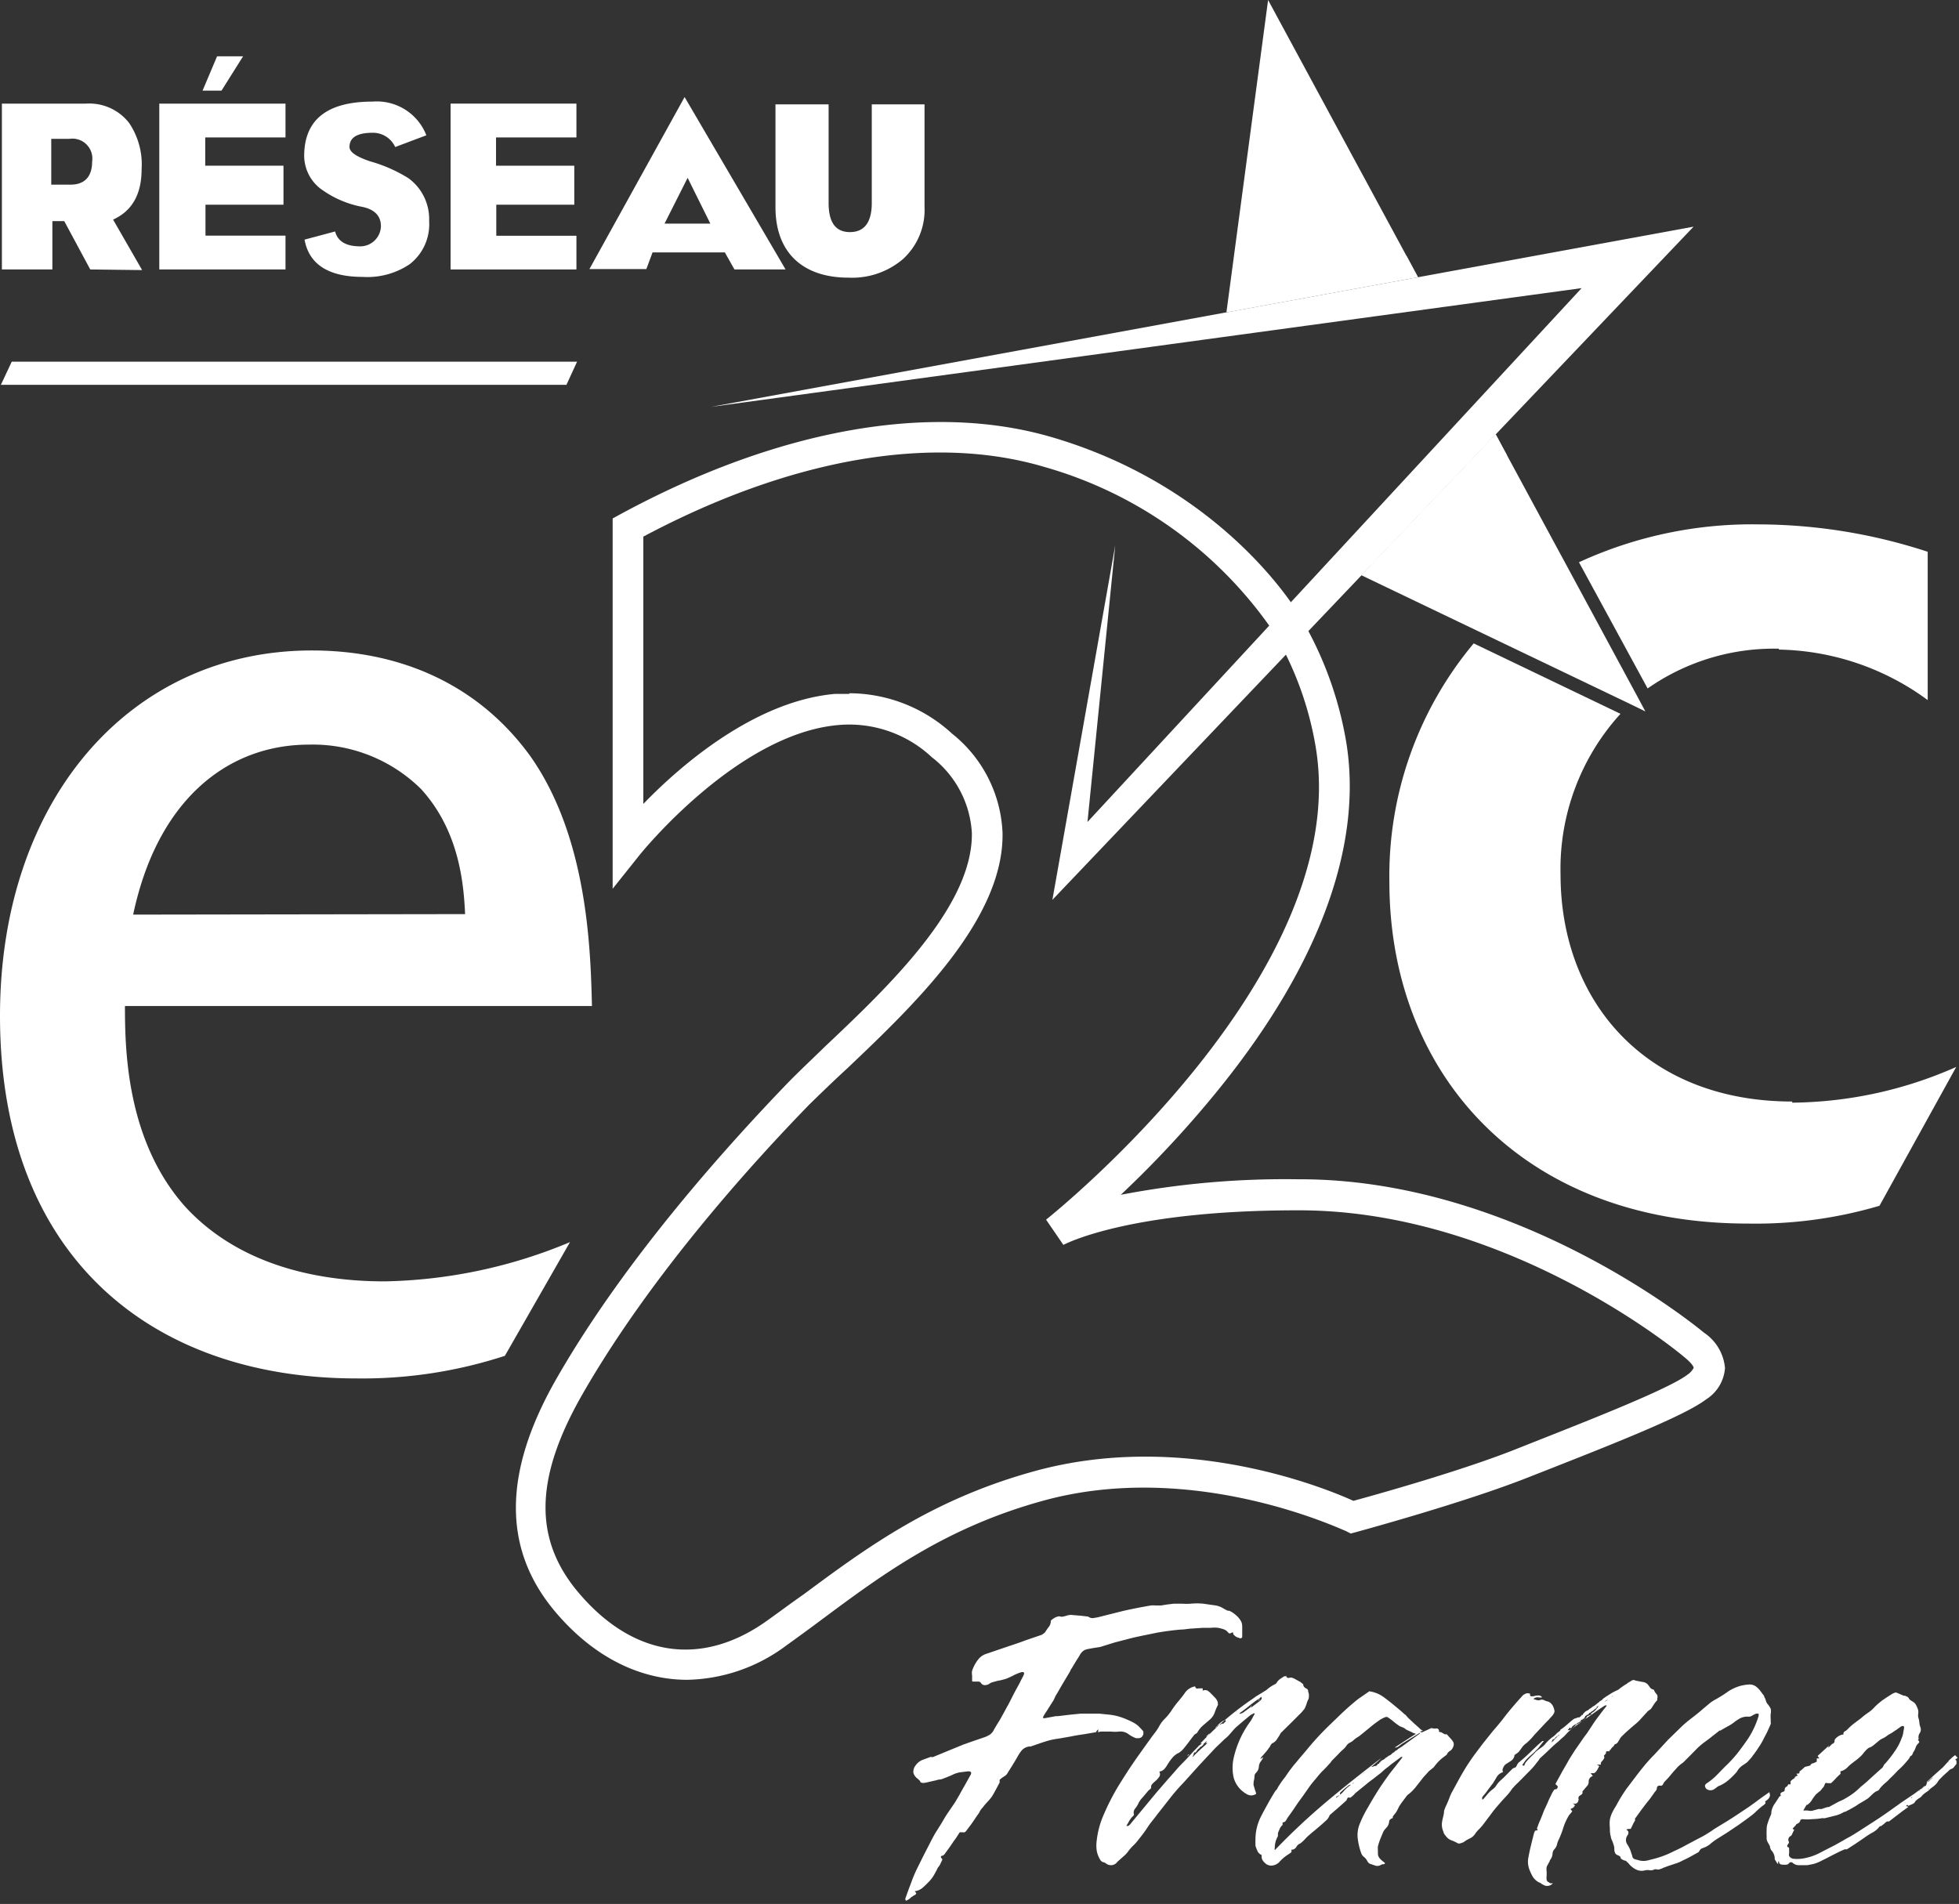
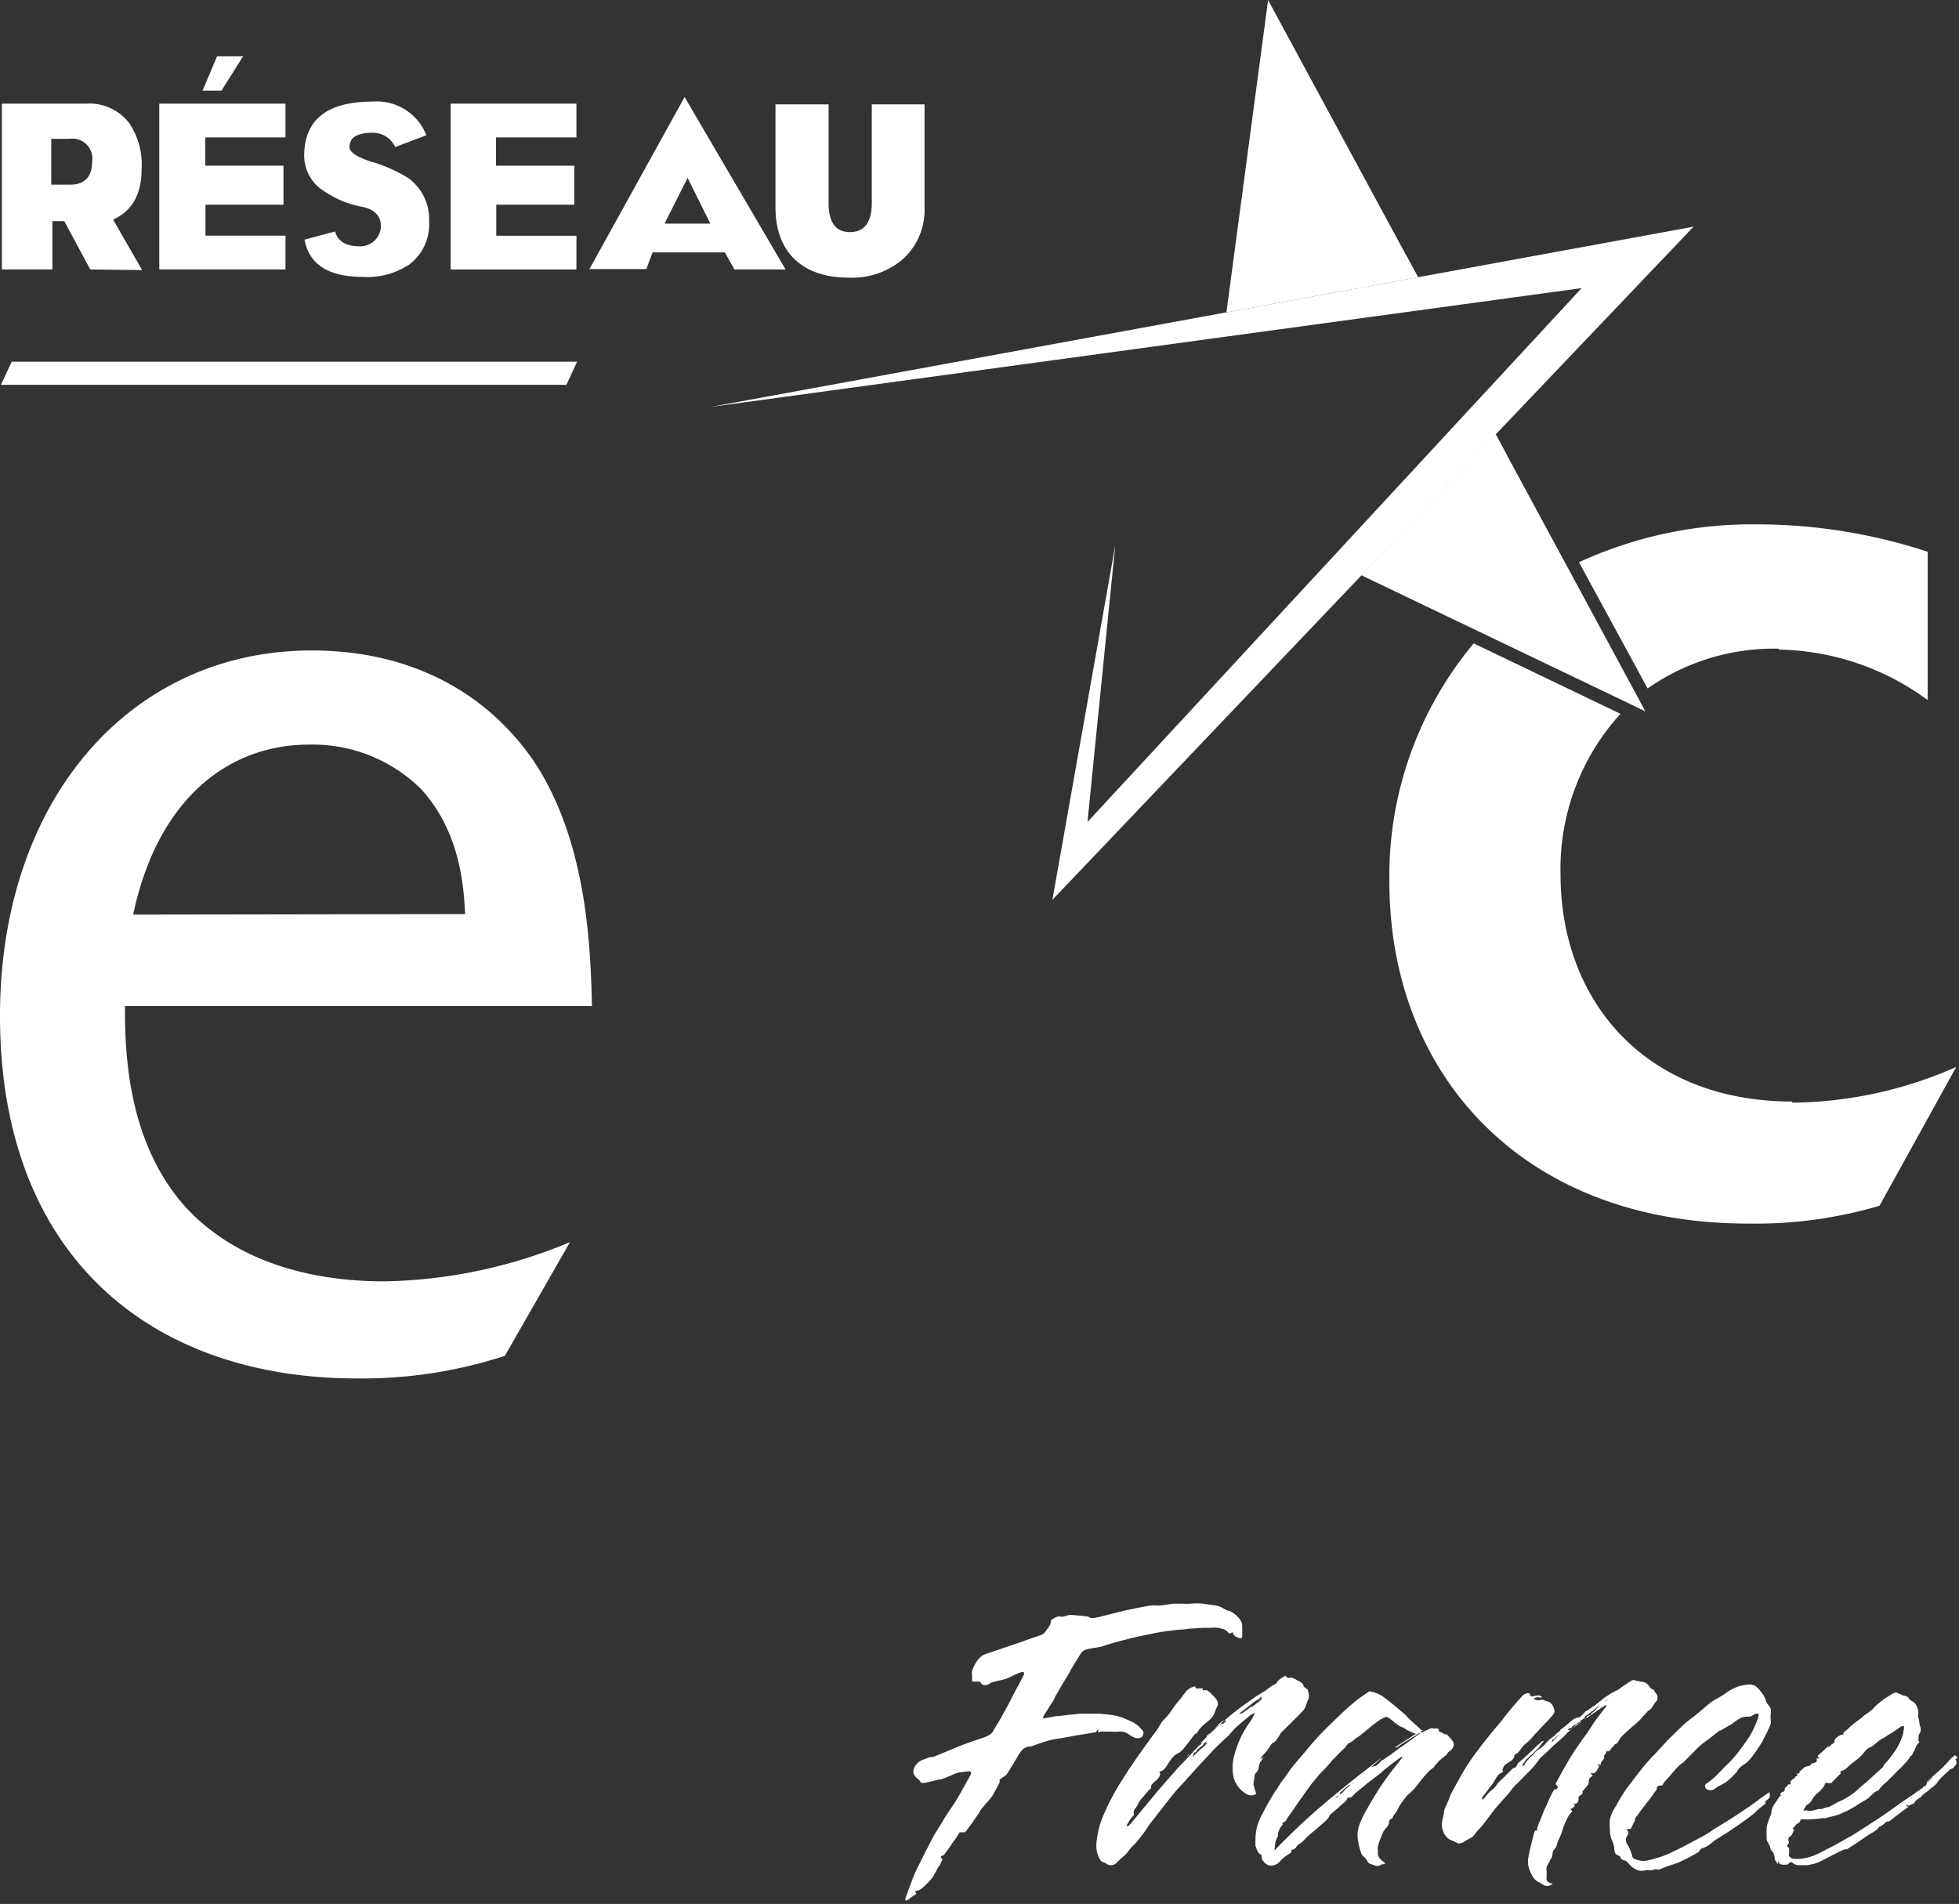
<svg xmlns="http://www.w3.org/2000/svg" viewBox="0 0 155.21 150.86">
  <rect x="0" y="0" width="155.21" height="150.86" fill="#333333" stroke="none" />
  <defs>
    <style>.cls-1{fill:none;}.cls-2{fill:#fff;}.cls-3{clip-path:url(#clip-path);}.cls-4{clip-path:url(#clip-path-2);}</style>
    <clipPath id="clip-path">
      <rect id="SVGID" class="cls-1" x="107.86" y="34.41" width="11.55" height="11.17" />
    </clipPath>
    <clipPath id="clip-path-2">
      <rect id="SVGID-2" data-name="SVGID" class="cls-1" x="97.17" y="20.29" width="15.17" height="4.45" />
    </clipPath>
  </defs>
  <title>e2c</title>
  <g id="Calque_2" data-name="Calque 2">
    <g id="Calque_1-2" data-name="Calque 1">
      <path class="cls-2" d="M140.94,51.47a20.48,20.48,0,0,1,11.79,4V43.72a43.29,43.29,0,0,0-13.35-2.17,32.77,32.77,0,0,0-14.28,3l5.44,10a17.45,17.45,0,0,1,10.4-3.15" />
      <path class="cls-2" d="M142,87.28c-11.58,0-18.36-7.9-18.36-18a18.24,18.24,0,0,1,4.75-12.72l-11.63-5.58a28.71,28.71,0,0,0-6.68,18.9c0,15.21,10.52,27.07,28.39,27.07a34.6,34.6,0,0,0,10.44-1.41l6.08-11a32.69,32.69,0,0,1-13,2.83" />
      <polygon class="cls-2" points="129.75 55.23 124.23 45.01 122.92 42.59 118.5 34.41 107.86 45.58 115.54 49.26 117.44 50.17 129.13 55.77 130.36 56.37 129.75 55.23" />
      <polygon class="cls-2" points="125.31 22.83 56.32 32.24 134.18 17.96 83.38 71.3 88.36 43.21 86.16 65.13 125.31 22.83" />
      <polygon class="cls-2" points="112.34 21.95 107.19 12.43 100.47 0 97.17 24.74 112.34 21.95" />
      <g class="cls-3">
        <polygon class="cls-2" points="118.5 34.41 107.86 45.58 119.4 36.09 118.5 34.41" />
      </g>
      <g class="cls-4">
        <polygon class="cls-2" points="97.17 24.74 111.44 20.28 112.34 21.96 97.17 24.74" />
      </g>
-       <path class="cls-2" d="M54.46,133.1c-3.69,0-7.29-1.74-10.26-5.15-4.39-5-4.43-11.14-.14-18.66C49.63,99.54,58,90.39,62.41,85.81c.87-.89,1.92-1.88,3-2.93C70.35,78.21,77.09,71.81,77,66a8.16,8.16,0,0,0-3.17-6,9.58,9.58,0,0,0-7.42-2.55c-8,.7-15.61,10.15-15.69,10.24l-2.18,2.73V41.08l.64-.35C61.61,34,73.78,31.8,83.44,34.67,97,38.69,102.77,48.42,103,48.83a28.88,28.88,0,0,1,3.63,9.79c1.41,8.14-2,17.65-9.91,27.49a85.27,85.27,0,0,1-7.92,8.56,69.07,69.07,0,0,1,14-1.23H103c16.65,0,30.5,10.91,32,12.15a3.78,3.78,0,0,1,1.67,2.8,3.2,3.2,0,0,1-1.48,2.48c-1.55,1.18-6,3-12.1,5.4l-2.06.81c-5.07,2-13.22,4.21-13.56,4.31l-.45.12-.41-.21c-.12,0-11.94-5.72-24-2.38-7.71,2.13-12.68,5.82-17.48,9.39-.94.7-1.88,1.39-2.83,2.07a13.49,13.49,0,0,1-7.88,2.72M67.29,54.93a12.07,12.07,0,0,1,8.14,3.2,10.6,10.6,0,0,1,4,7.85c.13,6.87-7.06,13.69-12.31,18.68-1.09,1-2.12,2-3,2.86-4.38,4.5-12.55,13.47-18,23-3.82,6.69-3.86,11.58-.14,15.84,4.33,5,9.75,5.71,14.87,2,.94-.67,1.86-1.36,2.78-2,5-3.7,10.15-7.53,18.29-9.78,11.8-3.27,23,1.29,25.31,2.34,1.76-.48,8.57-2.38,12.86-4.09l2.07-.82c4.27-1.69,10.11-4,11.51-5.07a1.48,1.48,0,0,0,.52-.56s0-.25-.77-.87C132,106.31,118.81,95.93,103,95.9h-.22c-13.5,0-18.48,2.72-18.53,2.74l-1.37-2c.25-.2,24.48-19.49,21.34-37.58a26.35,26.35,0,0,0-3.32-9A32.85,32.85,0,0,0,82.75,37c-8.87-2.64-20.13-.68-31.78,5.52V63.7c3-3.11,8.88-8.17,15.2-8.72.38,0,.75,0,1.12,0" />
      <path class="cls-2" d="M40,107.43a36.4,36.4,0,0,1-11.75,1.79C12.19,109.22,0,99.75,0,80.49,0,63.34,10.34,51.54,24.7,51.54c7,0,13.17,2.67,17.3,8.35,4.57,6.46,4.79,15.37,4.9,19.82H9.9c0,3.45.11,10.69,4.79,15.92,4,4.34,9.9,5.9,15.78,5.9a39.78,39.78,0,0,0,14.69-3.11Zm-3.15-35c-.11-2.34-.44-6.57-3.49-9.91A12.2,12.2,0,0,0,24.48,59c-6.42,0-12,4.34-13.93,13.47Z" />
      <path class="cls-2" d="M87,137.26a.85.85,0,0,1,.38-.06l.64,0a2.92,2.92,0,0,0,.66,0,1.07,1.07,0,0,1,.71.19,2.34,2.34,0,0,0,.6.33,1.09,1.09,0,0,0,.26,0,.36.36,0,0,0,.23-.11.82.82,0,0,0,.11-.21c0-.09,0-.15,0-.19s-.2-.24-.31-.36a2,2,0,0,0-.39-.31,5.09,5.09,0,0,0-.62-.3,5.21,5.21,0,0,0-.66-.24,4.4,4.4,0,0,0-.74-.14l-.79-.08c-.23,0-.46,0-.71,0s-.49,0-.74,0l-.9.09-.92.11-.16,0-.43.08-.43.08c-.17,0-.2,0-.09-.2s.24-.37.34-.54l.33-.52a1.51,1.51,0,0,0,.19-.35,2.16,2.16,0,0,1,.2-.36c.17-.3.34-.6.51-.88l.53-.89c0-.07.09-.16.16-.29s.16-.26.24-.4.17-.27.25-.4l.18-.3a1.1,1.1,0,0,1,.15-.16.71.71,0,0,1,.18-.12,1.85,1.85,0,0,1,.29-.08l.39-.07.39-.06a1.23,1.23,0,0,0,.29-.07l1-.31,1-.26c.41-.11.82-.2,1.21-.28l1.17-.24c.65-.11,1.26-.19,1.85-.24.3,0,.59-.07.87-.08l.89-.06.62,0a2.67,2.67,0,0,1,.57,0,3.45,3.45,0,0,1,.46.12.75.75,0,0,1,.35.26l.09.07s.1,0,.19-.07a.13.13,0,0,1,.11,0,.14.14,0,0,1,0,.09s0,.05.08.11a.72.72,0,0,0,.21.16l.26.09a.15.15,0,0,0,.17-.1,1.36,1.36,0,0,1,0-.16v-.33l0-.38a1.13,1.13,0,0,0-.06-.31,1.58,1.58,0,0,0-.39-.51,2.22,2.22,0,0,0-.57-.39l-.06,0a.09.09,0,0,0-.06,0,5.42,5.42,0,0,1-.48-.26,1.77,1.77,0,0,0-.55-.17l-.91-.13a5.08,5.08,0,0,0-1,0,4.87,4.87,0,0,1-.66,0c-.22,0-.45,0-.68,0l-.51.06-.5.08-.07,0-.37,0a2.33,2.33,0,0,0-.37,0c-.71.12-1.42.26-2.14.42l-1,.25-1.07.27-.36.06a.52.52,0,0,1-.3-.06s0,0-.1-.06l-.6-.07-.61-.05a1,1,0,0,0-.52.06l-.25.06a.47.47,0,0,1-.21,0,.35.35,0,0,0-.22,0,1.09,1.09,0,0,0-.25.1l-.21.14a.2.2,0,0,0-.09.15.68.68,0,0,1-.15.42,4.43,4.43,0,0,0-.29.42,1.06,1.06,0,0,1-.29.22l-1.23.42c-.39.15-.8.29-1.23.43l-1,.34-1,.34a1.35,1.35,0,0,0-.56.42,3.07,3.07,0,0,0-.48.89,1,1,0,0,0,0,.38c0,.12,0,.24,0,.35s0,.13.09.13h.43a.25.25,0,0,1,.18.11.36.36,0,0,0,.26.17.64.64,0,0,0,.44-.13.62.62,0,0,1,.22-.1l.22-.06a2.71,2.71,0,0,1,.41-.09l.44-.12c.18-.07.35-.15.51-.23a4,4,0,0,1,.51-.23c.38-.15.5-.07.34.24l-.19.36c-.07.16-.16.32-.25.48s-.18.33-.26.48-.14.27-.19.37c-.13.26-.26.52-.41.78l-.43.79c-.09.16-.18.32-.28.47s-.19.33-.3.5a1,1,0,0,1-.3.39,2,2,0,0,1-.46.23l-.85.29-.85.3-1.19.49-1.19.49a.3.3,0,0,1-.11,0,.2.2,0,0,0-.11,0l-.62.23a1.21,1.21,0,0,0-.54.44.78.78,0,0,0-.17.59.85.85,0,0,0,.3.43,1.43,1.43,0,0,1,.23.22c0,.14.23.18.53.1l.79-.18a.7.7,0,0,1,.25-.05.78.78,0,0,0,.25-.07c.23-.08.46-.18.7-.28a2.08,2.08,0,0,1,.65-.22l.64-.08c.22,0,.29.09.19.28l-.3.54c-.13.24-.23.41-.3.53l-.31.56-.33.56-.45.66c-.15.22-.3.44-.43.67s-.36.6-.54.88-.34.58-.5.89l-.59,1.15-.57,1.15c-.12.27-.24.54-.34.82s-.21.55-.31.83l-.1.28-.11.3a.54.54,0,0,0,.06.16l.23-.12.13-.11a.39.39,0,0,1,.15-.11.56.56,0,0,1,.14-.09.58.58,0,0,0,.15-.11.12.12,0,0,0,0-.09.49.49,0,0,1-.1-.13,1.17,1.17,0,0,0,.66-.31c.18-.16.35-.33.51-.5a2.54,2.54,0,0,0,.37-.51c.1-.18.2-.36.29-.55a1.26,1.26,0,0,0,.19-.28,2.53,2.53,0,0,1,.14-.29.11.11,0,0,0,0-.12.45.45,0,0,0-.09-.1l0-.08s0-.05.06-.06a.36.36,0,0,0,.27-.2c.24-.32.47-.64.67-.95a3.31,3.31,0,0,0,.25-.35l.24-.37.08,0,.09,0h.11a.11.11,0,0,0,.1,0,.39.39,0,0,0,.15-.13l.11-.15c.16-.21.32-.42.46-.63s.29-.43.44-.64a1.25,1.25,0,0,1,.25-.38c.11-.14.23-.29.38-.45a4.55,4.55,0,0,0,.37-.44c.12-.19.22-.37.32-.56l.3-.56s0,0,0-.06,0-.12,0-.16l.18-.15.23-.15a.86.86,0,0,0,.17-.15c.11-.19.27-.43.46-.74s.33-.55.43-.73a2.71,2.71,0,0,1,.33-.46,1,1,0,0,1,.57-.26.16.16,0,0,0,.1,0l.72-.25c.24-.08.48-.16.74-.23s.57-.12.86-.16l.85-.15c.34-.07.69-.13,1-.17l1-.17a.46.46,0,0,1,.18-.22" />
      <path class="cls-2" d="M99.85,139.38a.79.79,0,0,1,.21-.29l.23-.27a1.69,1.69,0,0,0,.22-.29.76.76,0,0,0,.15-.23.47.47,0,0,1,.16-.18.76.76,0,0,0,.3-.24c.07-.09.13-.19.2-.3a1,1,0,0,0,.1-.17.52.52,0,0,1,.13-.17l.8-.79.8-.8a1.83,1.83,0,0,1,.13-.16.51.51,0,0,0,.11-.16,2.52,2.52,0,0,0,.13-.33,1.75,1.75,0,0,1,.12-.32.43.43,0,0,0,.06-.25,1.55,1.55,0,0,0,0-.21,1,1,0,0,1-.06-.25.2.2,0,0,0-.13-.17c-.19-.1-.27-.22-.25-.34l-.16-.13a.44.44,0,0,0-.15-.1l-.27-.15a1.69,1.69,0,0,0-.27-.13.39.39,0,0,0-.28,0c-.11,0-.18,0-.22-.13s0,0-.05,0l-.11,0-.23.15a1.18,1.18,0,0,0-.22.17.62.62,0,0,0-.14.18.46.46,0,0,1-.12.12,2.77,2.77,0,0,0-.69.46l-.09.06-.77.47,0,0h0l-.12.09-.26.18,0,0a24.65,24.65,0,0,0-4,3.44h.11s0,.06,0,0l0,.06s0,0,0,0a.22.22,0,0,0,0,.08h0a.35.35,0,0,0,0-.14,1.12,1.12,0,0,1-.19.15.93.93,0,0,0-.14.14l-.33.34-.31.34c-.19.21-.39.42-.58.61s-.38.4-.55.6-.5.56-.74.84l-.72.83-2.17,2.62-.11.07-.14,0,.18-.31a1.64,1.64,0,0,1,.16-.26,1.12,1.12,0,0,1,.18-.2c.07-.07.1-.12.08-.16a.47.47,0,0,1,.1-.45,1.92,1.92,0,0,0,.26-.42,1.79,1.79,0,0,1,.32-.45l.38-.45a1.13,1.13,0,0,1,.19-.19c.08-.06.12-.11.11-.17a.34.34,0,0,1,.11-.28,2.13,2.13,0,0,1,.22-.21,1.72,1.72,0,0,0,.32-.35.4.4,0,0,0,0-.41.66.66,0,0,0,.39-.19,2,2,0,0,0,.24-.33,4.6,4.6,0,0,1,.37-.53,1.49,1.49,0,0,1,.56-.44,2,2,0,0,0,.24-.19,2.2,2.2,0,0,0,.2-.23c.12-.14.24-.3.36-.46s.24-.32.36-.47a.4.4,0,0,1,.18-.16.29.29,0,0,0,.15-.16,2.18,2.18,0,0,1,.41-.49l.49-.42a1.35,1.35,0,0,0,.43-.58,4.78,4.78,0,0,1,.26-.62.17.17,0,0,0,0-.1.36.36,0,0,1,0-.1.9.9,0,0,0-.23-.39l-.31-.32a1.84,1.84,0,0,0-.27-.23.46.46,0,0,0-.39,0l0-.18h-.16l-.19,0a.22.22,0,0,1-.16,0,.27.27,0,0,1-.09-.16,1.24,1.24,0,0,0-.84.56c-.17.23-.34.45-.52.66s-.35.45-.51.69a4,4,0,0,1-.53.65,2.53,2.53,0,0,0-.48.66c-.08.13-.16.26-.25.38l-.29.38-.64.89-.64.9-.57.84c-.18.29-.37.57-.54.85a18.16,18.16,0,0,0-1.44,2.72,7,7,0,0,0-.55,2.05,2.83,2.83,0,0,0,0,.77,2,2,0,0,0,.27.72.39.39,0,0,0,.22.2.68.68,0,0,1,.26.12.62.62,0,0,0,.89-.14l.46-.41a2.24,2.24,0,0,0,.42-.45,3.59,3.59,0,0,1,.37-.42,3.39,3.39,0,0,0,.4-.45c.26-.32.51-.64.74-1s.49-.64.75-1l.92-1.17c.31-.4.63-.79,1-1.18s.79-.87,1.18-1.3.79-.86,1.19-1.28c.16-.18.33-.36.51-.53s.35-.33.52-.5l.21-.18a1.53,1.53,0,0,0,.18-.18l.27-.31a3.58,3.58,0,0,1,.27-.29l.57-.49.58-.48.14-.08a.58.58,0,0,0,.14-.08l.06.06c-.07.12-.14.24-.2.36a2.17,2.17,0,0,1-.22.34,7.8,7.8,0,0,0-1.24,2.76,3.53,3.53,0,0,0,0,1.62,2.14,2.14,0,0,0,1,1.26.68.68,0,0,0,.77,0c0-.12-.07-.24-.1-.35s-.06-.22-.1-.33a.83.83,0,0,1,0-.15.5.5,0,0,0,0-.13,1.78,1.78,0,0,0,.07-.39.42.42,0,0,1,.12-.32.72.72,0,0,0,.23-.49.77.77,0,0,1,.19-.46,2.09,2.09,0,0,0,.16-.29m-3.45-1.94s0,0,0,0l0,0-.06.06m-.12.12h0Zm.67-1s-.06,0-.07,0l.07,0h0m.48-.46s0,0,0-.05a.12.12,0,0,1,0,.05m1.54-.81s0,0,0,0l-.07,0a.15.15,0,0,1,.07-.07m.1-.05h0l0,0m.52-.37-.12.07.13-.12s0,0,0,.05m0,0,.06,0s0,0,0,.05Zm.42-.3,0,0a.07.07,0,0,1,0-.05h0m0,0h0Zm-2,1.08h0c-.16.1-.2.18-.34.26l.12-.1.22-.16m-1.07.9a.15.15,0,0,1-.07.1l0,0-.13.13h0c-.08.05,0,0-.11,0l0,0a1.77,1.77,0,0,1-.31.15l-.21.2c0-.07.11-.13.17-.2a1.56,1.56,0,0,1,.57-.43m-1.2,1.08a3,3,0,0,1-.25.25l0-.06a1.8,1.8,0,0,0,.2-.19m-1.32,1.8-.11.11s0,0,.11-.11m-.19.19,0,0,0,0Zm-.1-.37-.13.17,0,0,.16-.12m-.37.48,0,.05,0-.05m1.84-1.4a.61.61,0,0,0-.17.14l-.36.32-.34.32c-.11.1-.21.21-.31.32a.18.18,0,0,0,0-.07c.08-.08.06-.26.16-.32s0,.07,0,0,0,0,0,.05.11-.08.17-.17l0,0c.06-.13.2-.16.23-.25s.11,0,.18-.15l.06,0s0-.06.06-.1.07,0,0,0,.16-.17.26-.26v0a.25.25,0,0,1-.12.16m.6-.62s0,0,0,0l.08-.07v0l-.07.06m3-2.24c-.2.16-.41.31-.62.46a.88.88,0,0,1-.28.1.06.06,0,0,1,0-.05h0s0,0,0,0c.24-.18.49-.36.72-.55s.47-.37.73-.55l0,0c.1,0,.17-.14.27-.2h0c.08.13,0,.26-.17.37l-.61.46" />
      <path class="cls-2" d="M114.58,139.07a.25.25,0,0,0,.08-.1.28.28,0,0,1,.08-.12l.08-.08a.6.6,0,0,0,.31-.35.44.44,0,0,0,0-.41,1.76,1.76,0,0,0-.24-.3l-.26-.29a.06.06,0,0,0-.07,0h-.08l-.11-.06-.11-.06a.34.34,0,0,0-.15-.06c-.06,0-.09,0-.1-.06a.2.2,0,0,0-.19-.23.85.85,0,0,1-.3,0,.17.17,0,0,0-.17,0l-.33.15-.33.15s-.08,0-.15,0v-.06l.2-.06a.53.53,0,0,1-.15-.08.24.24,0,0,1-.09-.08l-.48-.43-.47-.44-.13-.15a.39.39,0,0,0-.15-.13c-.14-.13-.28-.26-.43-.38l-.43-.36c-.27-.22-.55-.44-.84-.65a2.55,2.55,0,0,0-1.08-.42l-.65.45a5.91,5.91,0,0,0-.63.49c-.32.26-.61.53-.89.79l-.83.8c-.47.45-.91.9-1.32,1.36-.22.25-.43.49-.63.74l-.63.74c-.12.14-.23.29-.35.42s-.22.29-.34.43l-.2.28-.19.28c-.08.11-.17.21-.25.33a3.15,3.15,0,0,0-.22.33,1.2,1.2,0,0,0-.11.17,1.62,1.62,0,0,1-.1.18l-.08.08a.36.36,0,0,0-.07.1c-.19.31-.37.61-.54.92s-.34.61-.5.93a4,4,0,0,0-.49,2,.88.88,0,0,0,0,.21,1.6,1.6,0,0,0,0,.21,3.61,3.61,0,0,0,.16.42.59.59,0,0,0,.33.31l0,.06a.58.58,0,0,0,.06.33,1,1,0,0,0,.21.25.68.68,0,0,0,.53.2.94.94,0,0,0,.58-.26,3.2,3.2,0,0,1,.66-.58l.24-.16a.17.17,0,0,0,.08-.2,0,0,0,0,1,0-.06.11.11,0,0,1,.09,0,.46.46,0,0,0,.3-.22.61.61,0,0,1,.3-.27,2.35,2.35,0,0,0,.37-.33,3,3,0,0,1,.36-.35c.14-.13.3-.26.45-.38l.46-.39.4-.36a1,1,0,0,0,.3-.44l0,0,.65-.56.62-.55a.21.21,0,0,0,.08-.11,1.47,1.47,0,0,1,.09-.17h.09a.2.2,0,0,0,.13,0l.19-.16a1.49,1.49,0,0,0,.17-.18l.43-.35.42-.34a6.12,6.12,0,0,1,.5-.39l.5-.39a3.05,3.05,0,0,0,.38-.32,4.43,4.43,0,0,1,.39-.31,6.12,6.12,0,0,1,.5-.39l.52-.39h.09a.06.06,0,0,1,0,.05l0,0-.49.63-.49.62c-.31.43-.62.86-.9,1.3s-.56.9-.82,1.37a8.66,8.66,0,0,0-.65,1.29,2.34,2.34,0,0,0-.16,1.33,5,5,0,0,0,.28,1.09.72.72,0,0,0,.19.24,1,1,0,0,1,.22.24,1.51,1.51,0,0,0,.12.2.43.43,0,0,0,.24.14l.35.12a.52.52,0,0,0,.41-.06.43.43,0,0,1,.22-.06c.1,0,.13-.08.09-.11l-.17-.14a1.29,1.29,0,0,1-.24-.23.58.58,0,0,1-.13-.36c0-.08,0-.17,0-.27a1.71,1.71,0,0,1,0-.3,5.8,5.8,0,0,1,.19-.59c.08-.19.16-.39.25-.59a1.13,1.13,0,0,1,.17-.23,1.57,1.57,0,0,0,.17-.21.8.8,0,0,0,.11-.34c0-.13.11-.22.29-.29l0,0a.24.24,0,0,1,.07-.21l.15-.19a1.28,1.28,0,0,0,.15-.25l.13-.26a4.59,4.59,0,0,1,.35-.5l.2-.27a1,1,0,0,1,.23-.23,3.23,3.23,0,0,0,.55-.56l.48-.61a3.82,3.82,0,0,1,.27-.32c.1-.1.19-.21.29-.32l.25-.2a.76.76,0,0,0,.2-.2,3.5,3.5,0,0,1,.63-.65M101,146.6a.55.55,0,0,1,0-.2,1.86,1.86,0,0,1,.06-.45,1.66,1.66,0,0,1,.19-.46.36.36,0,0,0,0-.09.36.36,0,0,1,0-.09c0-.13.09-.26.13-.38a.82.82,0,0,1,.24-.33s0-.06,0-.09v-.11a.33.33,0,0,0,.26-.14l.14-.24c.21-.29.42-.58.61-.87s.4-.57.61-.86l.49-.7a7.93,7.93,0,0,1,.54-.67,6.09,6.09,0,0,1,.53-.61c.2-.19.38-.39.56-.59a.44.44,0,0,0,.09-.11.47.47,0,0,1,.09-.12l.27-.27.28-.29,0,0c.1-.11.2-.2.31-.3a1.27,1.27,0,0,0,.27-.3.75.75,0,0,1,.3-.26,1.24,1.24,0,0,0,.32-.23,1.34,1.34,0,0,1,.22-.16l.21-.14.74-.6c.23-.2.48-.39.73-.57a2.35,2.35,0,0,1,.54-.3.23.23,0,0,1,.22,0,3.82,3.82,0,0,1,.47.35,5,5,0,0,0,.46.34.35.35,0,0,0,.14.06l.14.06a.69.69,0,0,1,.17.1.65.65,0,0,0,.15.1l.2.09.2.09a.34.34,0,0,0,.12.06l.18.06-.86.55-.82.54a.48.48,0,0,0,.31-.1l.27-.2.7-.43.71-.44s0,0,0,.06l-1.12.81-.27.2-.36.23c0,.07-.19.11-.25.19h0s0,.06-.09.07h0s-.09.06-.1.08h0l0,0v0a.7.7,0,0,1-.2.15l0,0c-.16.06-.18.15-.33.2h0c-.11.17-.27.13-.39.3,0,0,0,0,0,0s-.15.12-.12.16,0,0-.07,0,0,.06-.07.09v0l-.11.09,0,0c-.07,0,0,0-.1,0l0,0a.9.9,0,0,1-.28.08c-.36.24-.66.61-1,.8h0s-.05.12-.09.1l0,0s0,0,0,0,0,0-.05.06h0l0,0a.6.6,0,0,1,.08-.08.5.5,0,0,1,.11-.1l.25-.2c.14-.13.3-.26.45-.38s.31-.24.47-.38l.29-.25a3.84,3.84,0,0,0,.3-.28q-2.22,1.68-4.33,3.45T101,146.6m4.87-4.11a.06.06,0,0,1,0-.06.1.1,0,0,1,0-.06l.15-.08.15-.08a.24.24,0,0,0,0-.08l0-.08.32-.29.32-.26a.35.35,0,0,1,.15-.08l.07,0h0a2.88,2.88,0,0,0-.63.58,5.45,5.45,0,0,1-.63.52h0m1.44-1.25s0,0,0,0,0,0,.06,0l0,0-.11.09" />
      <path class="cls-2" d="M127.62,138.65v-.06l.12-.14.11-.1.08-.14a.37.37,0,0,0,.26-.18l.14-.23.07-.12v0l.11-.12.28-.27.45-.4.46-.39a3.22,3.22,0,0,0,.27-.27l.29-.32c.1-.11.2-.21.29-.32l.25-.18,0,0,.23-.35a2,2,0,0,1,.27-.34.38.38,0,0,0,0-.14.35.35,0,0,0-.07-.37.94.94,0,0,1-.2-.33s0,0,0,0a.45.45,0,0,1-.28-.15l-.17-.23a.64.64,0,0,0-.44-.23l-.54-.1a.31.31,0,0,0-.34,0l-.31.19-.05.05a5.17,5.17,0,0,0-.69.48,4.81,4.81,0,0,0-.77.42,4.87,4.87,0,0,0-.47.32c0,.08-.2.13-.27.22h0a.16.16,0,0,1-.09.07h0a.73.73,0,0,1-.11.09h0l0,0h0a1.06,1.06,0,0,1-.21.16l0,0c-.17.08-.19.16-.34.22h0c-.13.17-.3.14-.43.32,0,0,0,0,0,0s-.15.13-.12.17-.06,0-.08,0,0,.06-.07.1v0l-.12.1,0,0c-.07,0,0,0-.11,0l0,0a1.66,1.66,0,0,1-.29.1c-.39.27-.72.65-1.1.87h0s0,.12-.09.11l0,0s0,0,0,0,0,0,0,.06h-.05c-.16.11-.24.24-.4.36a3.11,3.11,0,0,0-.68.63c-.23.27-.64.44-.86.74,0,0,0,0,0,0l-.24.23s-.86.84-.37.67l-.1,0-.14.06a.1.1,0,0,1-.08-.08l.18-.25a1,1,0,0,1,.19-.22,3.92,3.92,0,0,1,.37-.34,3.37,3.37,0,0,0,.33-.32,1.73,1.73,0,0,0,.31-.35c.1-.12.2-.26.32-.4-.09,0-.13,0-.12,0h0c-.32.27-.62.56-.93.86a12.28,12.28,0,0,1-.94.84.68.68,0,0,0-.13.18,1.28,1.28,0,0,1-.11.2l-.13.05a.38.38,0,0,0-.15.09l-.46.46c-.15.16-.31.31-.47.45a2.11,2.11,0,0,0-.31.36,1.16,1.16,0,0,1-.34.36,2.22,2.22,0,0,0-.38.37l-.35.41h-.07a.11.11,0,0,0,0-.08.19.19,0,0,1,0-.08l.06-.09.09-.11c.11-.13.21-.26.31-.4s.21-.27.31-.42l.07-.08c.11-.17.21-.34.31-.51a.89.89,0,0,1,.51-.4.31.31,0,0,1,0-.32.58.58,0,0,1,.21-.3l.42-.27a.66.66,0,0,0,.27-.4.07.07,0,0,1,0-.06.47.47,0,0,0,.09-.06l.11-.08.11-.08c.1-.12.19-.24.28-.37a1.37,1.37,0,0,1,.34-.34,4.29,4.29,0,0,0,.48-.47c.14-.17.29-.33.44-.49s.3-.32.44-.47.28-.3.43-.44a3.27,3.27,0,0,1,.24-.27,1.12,1.12,0,0,0,.19-.29.38.38,0,0,0,0-.24,1.57,1.57,0,0,0-.1-.28.88.88,0,0,0-.19-.24.5.5,0,0,0-.21-.12,1,1,0,0,1-.31-.11.39.39,0,0,0-.33,0,.45.45,0,0,1-.23,0l-.28-.09a.46.46,0,0,1,.38-.13.81.81,0,0,0,.31,0,.35.35,0,0,0-.31-.15,1.53,1.53,0,0,0-.4.07c-.2,0-.27,0-.24-.2a.42.42,0,0,0-.38,0,.7.7,0,0,0-.3.24c-.26.28-.5.56-.74.84s-.48.58-.7.87-.56.69-.83,1l-.8,1-.61.81c-.2.27-.39.55-.57.82s-.43.7-.64,1.07l-.59,1.08a3.53,3.53,0,0,0-.25.56c-.07.18-.14.34-.21.5a3.07,3.07,0,0,0-.2.5c0,.28-.11.55-.15.83a1.32,1.32,0,0,0,.1.8.47.47,0,0,0,.09.22l.16.2a.91.91,0,0,0,.39.27,2.52,2.52,0,0,1,.47.22.32.32,0,0,0,.28,0,1,1,0,0,0,.23-.09,2.78,2.78,0,0,1,.47-.28,1,1,0,0,0,.42-.36,2.2,2.2,0,0,1,.28-.34c.1-.1.21-.22.31-.34l.59-.78c.19-.26.39-.52.61-.77s.29-.34.43-.49.29-.31.43-.47l.2-.26a1.16,1.16,0,0,1,.2-.25,3.11,3.11,0,0,1,.31-.32l.32-.32.51-.52c.17-.17.34-.34.49-.52l.28-.36a.64.64,0,0,0,.1-.13.77.77,0,0,1,.09-.13l.47-.43.46-.44.17-.16.4-.34c.12-.12.26-.24.4-.36l.29-.31.31-.28.81-.59.84-.59c.31-.22.63-.45,1-.68a.1.1,0,0,1,.07,0,.13.13,0,0,0,.08,0l-.35.44-.33.44c-.16.21-.32.43-.46.65l-.44.67c-.17.22-.33.44-.47.65l-.46.66-.32.5c-.1.16-.2.32-.29.49s-.33.56-.48.84-.31.56-.46.84a.06.06,0,0,0,0,.08l.07.06c.12.08.12.18,0,.3s0,0-.07,0l-.09.06V142a.25.25,0,0,1,0-.08.42.42,0,0,1,.07-.13h-.08a.53.53,0,0,0-.1.14l-.08.13c-.11.23-.23.46-.33.7s-.21.47-.32.7l-.06.16-.07.18c-.07.17-.13.34-.21.51s-.14.35-.2.52,0,.05,0,.06l0,.06a.06.06,0,0,0,.06,0s0,0,0,0l-.06.08s0,0,0,0-.17,0-.19.07l-.06.15c-.09.34-.17.68-.25,1s-.15.67-.21,1a1.76,1.76,0,0,0,.08.85,4.11,4.11,0,0,0,.28.6,1.28,1.28,0,0,0,.51.46.45.45,0,0,1,.19.11l.2.11a.58.58,0,0,0,.69-.16h-.1a.17.17,0,0,1-.1,0l-.18-.11a.27.27,0,0,1-.11-.15,1.22,1.22,0,0,1,0-.33v-.35a1,1,0,0,1,0-.34.49.49,0,0,1,.08-.17q.07-.15.15-.27c0-.09.09-.18.14-.27a1,1,0,0,0,.1-.38.52.52,0,0,1,.16-.34.94.94,0,0,0,.19-.35,1.23,1.23,0,0,1,.11-.34,6.88,6.88,0,0,0,.39-1,4.57,4.57,0,0,1,.46-1l.13-.15.12-.15-.07-.09a.36.36,0,0,0-.08-.09,1,1,0,0,0,.23-.12.32.32,0,0,0,.08-.09.16.16,0,0,1,.07-.09l-.2-.15,0,0,0,0c.24.08.39,0,.45-.2s0-.16,0-.18,0-.17.13-.24.22-.14.2-.26a.15.15,0,0,1,0-.07l.06-.07.28-.33a.49.49,0,0,0,.15-.32.53.53,0,0,1,.07-.31.5.5,0,0,1,.26-.19s0,0,0,0l-.1-.12-.08-.1.21,0a.33.33,0,0,0,.15-.05,1.1,1.1,0,0,0,.19-.25l.14-.27-.2-.11s0,0,0,0l.14,0h.2a.17.17,0,0,1,0-.17,1,1,0,0,1,.12-.15.91.91,0,0,0,.11-.16.17.17,0,0,0,0-.19s0,0,0-.05a.23.23,0,0,0,.07-.07l.09-.1c0-.11,0-.16.08-.17h.2a.18.18,0,0,0,0-.1m.37-4.27,0,0,0,0m-4.18,3h0l0,0s0,0,0,0M123,138l-.09.07c.06-.07.06-.22.15-.26s0,.06,0,0,0,0,0,0,.11,0,.17-.12h0c.06-.1.19-.11.23-.19s.1,0,.17-.12h0a1.64,1.64,0,0,1-.24.21L123,138m3.09-2.17a2.2,2.2,0,0,1-.3.14.2.2,0,0,0-.09.11.31.31,0,0,1-.09.11l-.27.2-.31.18a.87.87,0,0,0-.23.16,1,1,0,0,1-.21.2,1.14,1.14,0,0,1-.23.15.46.46,0,0,1-.21,0l.08,0c0-.06.09-.09.09-.13s.14-.11.09,0,0,0,0,0v0c.11,0,.13-.14.21-.19s0,0,0,0l.07-.06v0l.12-.07h0c.06,0,.1,0,.14-.09s-.07,0,0,0a1.87,1.87,0,0,0,.3-.17s0,0,0-.06v0c.08-.1.07,0,.15-.08v0c.06-.1.08,0,.14-.11,0,0,0,0,0-.06v0a.12.12,0,0,1,.05,0s0,0,0,0v0l0-.09c.07,0,.14-.11.18-.1s.13-.08.14-.13.06,0,.06,0,.1-.13.15-.13h0c.15-.08.22-.2.36-.26,0,0,.06-.05,0-.07a.44.44,0,0,1,.18-.11,3.4,3.4,0,0,1-.23.3,1.13,1.13,0,0,1-.38.29m.72-.71,0,0s0,0,0,0l.08,0h0l0,0m.2-.11.11-.07s0-.09.09-.13,0,0,0,0,0,0,0,0a0,0,0,0,1,0,0h0s0,0,0,0h0c.06,0,.13-.09.16-.07s.22-.19.33-.28,0,0,0,.07l.08-.06h0l-.06,0a1.08,1.08,0,0,0-.24.18,3.46,3.46,0,0,1-.53.35" />
      <path class="cls-2" d="M140.19,142l-.13.09-.1.07-.47.33-.44.33-.52.37-.54.36c-.35.24-.71.47-1.07.7l-1.1.67c-.19.14-.39.27-.59.39a6.37,6.37,0,0,1-.63.35l-1,.53c-.32.18-.64.34-1,.5a7.13,7.13,0,0,1-1.36.54c-.23.07-.46.12-.69.18a1.38,1.38,0,0,1-.67,0l-.34-.09a.3.3,0,0,1-.22-.27l-.15-.45a2.49,2.49,0,0,0-.22-.43.62.62,0,0,1,0-.75.41.41,0,0,0,.07-.24c0-.06-.06-.14-.18-.22l.2-.05a.41.41,0,0,0,.16,0l.16-.32a1.74,1.74,0,0,1,.18-.33.45.45,0,0,0,0-.13.17.17,0,0,1,.06-.11l.41-.57.44-.58.29-.36.27-.38a1.3,1.3,0,0,1,.15-.2.4.4,0,0,0,.11-.2c0-.2.11-.27.3-.24s.2-.21.32-.32l.31-.33.35-.42.36-.4a2.61,2.61,0,0,1,.31-.27,1.48,1.48,0,0,0,.3-.26l.45-.45.44-.45c.16-.16.32-.3.49-.44l.5-.37.42-.33.42-.33.08,0,.07-.05.51-.29a3.4,3.4,0,0,0,.45-.28,3.16,3.16,0,0,1,.54-.36,1.21,1.21,0,0,1,.61-.12.49.49,0,0,0,.32-.08,1.91,1.91,0,0,1,.32-.16l.1,0,.09,0a.72.72,0,0,1,0,.2,7,7,0,0,1-.81,1.75c-.27.4-.55.78-.84,1.16a10.05,10.05,0,0,1-1,1.08l-.7.72a5,5,0,0,1-.8.64c-.08.08-.11.15-.09.22a.36.36,0,0,0,.28.28.53.53,0,0,0,.48-.09l.17-.12a.48.48,0,0,1,.2-.12A2.83,2.83,0,0,0,137,141a5.55,5.55,0,0,0,.49-.48,1.1,1.1,0,0,0,.19-.25,1.16,1.16,0,0,1,.21-.25,1.56,1.56,0,0,1,.27-.2l.27-.19.11-.12.18-.2a1.3,1.3,0,0,0,.15-.2,7.07,7.07,0,0,0,.48-.68,5,5,0,0,0,.42-.73c.1-.19.2-.37.28-.55s.17-.36.24-.54a.49.49,0,0,0,0-.19,1.21,1.21,0,0,0,0-.19,3,3,0,0,1,0-.43.94.94,0,0,0,0-.41,1.85,1.85,0,0,0-.21-.33.75.75,0,0,1-.18-.34,1.11,1.11,0,0,0-.12-.27c0-.09-.1-.18-.16-.27l-.18-.24a1.45,1.45,0,0,0-.21-.22.86.86,0,0,0-.62-.25,3.59,3.59,0,0,0-.72.11,3.51,3.51,0,0,0-1.05.5c-.32.23-.65.43-1,.62a2.93,2.93,0,0,0-.48.34l-.44.37c-.26.23-.53.45-.82.67s-.56.44-.82.68l-1.12,1.09L131.1,139a12.32,12.32,0,0,0-.94,1.05c-.22.27-.43.54-.64.82l-.63.83a11.73,11.73,0,0,0-.84,1.37,5,5,0,0,0-.31.54,2.47,2.47,0,0,0-.19.56,3,3,0,0,0,0,.67c0,.23,0,.45.07.66a.85.85,0,0,0,.09.31,1.72,1.72,0,0,1,.11.29,1.23,1.23,0,0,1,.08.33c0,.12,0,.24.05.36a.32.32,0,0,0,.21.2l.16.08a.22.22,0,0,1,.09.18s.07.07.18.12a.85.85,0,0,0,.17.06.15.15,0,0,1,.12.08,1,1,0,0,1,.21.21,1.34,1.34,0,0,0,.21.2,1.47,1.47,0,0,0,.47.27,1,1,0,0,0,.59,0,1,1,0,0,1,.35,0,.58.58,0,0,0,.37-.07.5.5,0,0,1,.19,0,.3.3,0,0,0,.19,0,1.51,1.51,0,0,0,.34-.13l.35-.13.6-.2a2.67,2.67,0,0,0,.58-.25q.36-.16.66-.33l.59-.33a.79.79,0,0,0,.1-.16l.09-.1.35-.14a1.7,1.7,0,0,0,.37-.23,4.65,4.65,0,0,1,.66-.48l.73-.46.92-.62c.29-.21.59-.42.89-.65a4,4,0,0,0,.48-.41,6,6,0,0,1,.46-.4,1,1,0,0,0,.21-.17.14.14,0,0,0,0-.19c.33-.2.45-.41.37-.62" />
      <path class="cls-2" d="M155.11,139.28a.38.38,0,0,1-.09-.09l-.12-.12-.21.16-.18.17a1,1,0,0,0-.17.19l-.41.45-.6.53-.6.55a.18.18,0,0,0-.07.08l-.07.08,0,0,.54-.45c0,.07-.15.14-.18.19h0l-.11.1,0,0c0,.06-.11,0-.17.15s-.06.23-.16.27,0-.06,0,0,0,0,0,0-.11,0-.17.12v0c-.07.12-.19.12-.23.2s-.1,0-.17.12h0l.58-.45s0-.05,0-.05l0,0-.17.15a.85.85,0,0,1-.19.14c-.25.19-.5.37-.76.54l-.77.52-.91.65c-.3.21-.61.43-.93.64l-1.1.71c-.37.24-.74.48-1.12.7-.15.08-.34.18-.55.31l-.68.38-.69.35-.56.29a4.28,4.28,0,0,1-1,.35,2.94,2.94,0,0,1-1,.07.46.46,0,0,1-.34-.22.38.38,0,0,1,0-.21,1.48,1.48,0,0,0,0-.21l0-.12c0-.09,0-.14-.09-.16s-.07-.14,0-.23.1-.15.06-.22a.32.32,0,0,1,.13-.42.32.32,0,0,0,.11-.1l.09-.2a1.36,1.36,0,0,1,.11-.2.29.29,0,0,0-.11-.06c-.05,0,0-.07.06-.13l.07-.07a.15.15,0,0,1,.07-.07l.05-.08a.11.11,0,0,1,.07-.06c.18-.08.27-.19.27-.32l.15-.06,0,0a3.51,3.51,0,0,0,.78,0,5.26,5.26,0,0,0,.82-.08h0a.79.79,0,0,0,.22,0l.76-.19a2.43,2.43,0,0,0,.75-.31l.07,0,.35-.18.32-.18.25-.15a2,2,0,0,1,.24-.16l.34-.2.32-.2.35-.33a1.17,1.17,0,0,1,.4-.27.22.22,0,0,0,.14-.12,1.38,1.38,0,0,1,.21-.25,2.56,2.56,0,0,1,.3-.28,2.54,2.54,0,0,0,.29-.28l.35-.34.34-.36a4.76,4.76,0,0,0,.55-.55c.11-.12.22-.25.32-.38a.41.41,0,0,0,.05-.09.12.12,0,0,1,.06-.09.32.32,0,0,0,.16-.17,1.07,1.07,0,0,1,.09-.19,1.27,1.27,0,0,0,.12-.23l.09-.23a1.74,1.74,0,0,1,.18-.22c.08-.08.06-.15-.06-.23l.06-.07,0-.05a.59.59,0,0,1,.09-.44.5.5,0,0,0,.06-.44,1.38,1.38,0,0,1-.09-.39,1.67,1.67,0,0,0-.09-.42.88.88,0,0,1,0-.28,1.13,1.13,0,0,0,0-.26s0,0,0,0a2,2,0,0,0-.15-.39.7.7,0,0,0-.3-.32l-.16-.1a.57.57,0,0,1-.13-.14.3.3,0,0,0-.13-.14l-.19-.08h-.09l-.56-.24a.3.3,0,0,0-.15,0l-.15.07a.35.35,0,0,0-.12.07c-.25.15-.47.3-.69.45a5.8,5.8,0,0,0-.61.52,2.66,2.66,0,0,1-.53.47,5.26,5.26,0,0,0-.58.45l-.55.41a5.12,5.12,0,0,0-.49.44.84.84,0,0,1-.23.18.22.22,0,0,0-.11.26h-.09a1,1,0,0,0-.41.2c-.14.11-.21.2-.21.28a.24.24,0,0,1-.19.26l-.15.15-.12.12h-.06a1.74,1.74,0,0,0,.1-.16l-.92.84.07.11.07.09-.1,0-.11,0c0,.13,0,.21,0,.25a1.86,1.86,0,0,1-.33.15h-.07a1.15,1.15,0,0,1-.14.17L143,140l-.21.19-.23.19c.05.11,0,.16-.24.16a1.1,1.1,0,0,1,.11.14l-.23.12s0,.07,0,.08l-.09.06a.59.59,0,0,0-.17.13c-.07.06-.09.09-.08.11s0,.17,0,.2l-.18,0-.08.16a.28.28,0,0,0-.2.3s0,.08-.09.12c-.24.07-.31.18-.2.34-.09,0-.14.06-.16.1s-.24.37-.37.56a1.52,1.52,0,0,0-.24.63.06.06,0,0,1,0,.06c0,.13-.09.26-.13.38a3.35,3.35,0,0,0-.14.38,1.51,1.51,0,0,0-.1.54,5.09,5.09,0,0,0,0,.55c0,.08,0,.15,0,.22a.89.89,0,0,0,.06.2l.11.2a1.24,1.24,0,0,1,.1.2c0,.06,0,.13.05.18a.24.24,0,0,0,.09.15,1,1,0,0,1,.23.56l0,.12v0a.05.05,0,0,1,0,0s0,0,0,0a1,1,0,0,1,.12.19,1.12,1.12,0,0,0,.15.19.86.86,0,0,1,0-.13.23.23,0,0,0,0-.09h.07a.23.23,0,0,0,.09.21.52.52,0,0,0,.23.05h.25a.28.28,0,0,0,.23-.13.2.2,0,0,1,.3,0,.75.75,0,0,0,.51.17q.3,0,.6,0a5.79,5.79,0,0,0,.6-.12,3.46,3.46,0,0,0,.57-.24l.38-.19.52-.27.52-.26.4-.18.09,0,.09,0,.68-.44.66-.45a6.9,6.9,0,0,1,.67-.43,1.77,1.77,0,0,0,.59-.5c.06,0,.08-.06.08,0l.24-.18.09-.08a.39.39,0,0,1,.1-.08.18.18,0,0,1,.11-.05.31.31,0,0,0,.12,0l.52-.4.55-.42.46-.33a.41.41,0,0,0-.2-.06l.12-.11.07.09.34-.15a.45.45,0,0,0,.24-.25l.08-.06a1.44,1.44,0,0,1,.25-.18.55.55,0,0,0,.19-.18,1.92,1.92,0,0,1,.23-.2l.26-.18a2.14,2.14,0,0,1,.32-.28,2,2,0,0,0,.31-.27.58.58,0,0,0,.11-.15l.12-.17.28-.28.28-.26a1.72,1.72,0,0,0,.19-.17.47.47,0,0,1,.22-.15.43.43,0,0,0,.22-.17,2.13,2.13,0,0,1,.18-.22v-.08a.28.28,0,0,0,0-.09.22.22,0,0,1,0-.09l-.1-.09m-11.78,3.59.06,0a1.32,1.32,0,0,0,.35-.36,3.24,3.24,0,0,1,.28-.4.62.62,0,0,1,.14-.14l.14-.12.13-.1.12-.15.12-.14a.73.73,0,0,0,.09-.18.32.32,0,0,1,.07-.13s.07-.05.14,0H145l.07,0a4.31,4.31,0,0,0,.37-.37c.12-.13.25-.25.38-.37a.12.12,0,0,0,0-.09.22.22,0,0,1,0-.11,1.14,1.14,0,0,0,.51-.27,3.79,3.79,0,0,1,.42-.38l.33-.25c.12-.09.22-.18.32-.27a2.18,2.18,0,0,0,.25-.28,3,3,0,0,1,.25-.28l.14-.12.2-.08.18-.12.35-.29a1.6,1.6,0,0,1,.38-.26,1.57,1.57,0,0,0,.31-.18,1.67,1.67,0,0,1,.28-.18l.2-.12.2-.14a1.38,1.38,0,0,0,.21-.14l.21-.15a.33.33,0,0,1,.22-.08.08.08,0,0,1,.07.05.14.14,0,0,1,0,.11c0,.13-.05.26-.06.39a1.52,1.52,0,0,1-.12.4,4.37,4.37,0,0,1-.56,1.07,8.7,8.7,0,0,1-.79,1,.18.18,0,0,0-.07.1l-.06.1a.15.15,0,0,1-.06.09l-.45.4-.44.4-.35.32-.38.32-.1.08a5.37,5.37,0,0,1-.57.5,6.4,6.4,0,0,1-.67.43,2,2,0,0,1-.25.13l-.25.11-.77.42a.26.26,0,0,1-.1,0l-.19.06-.16.05a.41.41,0,0,1-.16.05l-.22,0-.21.06-.22.06a.74.74,0,0,1-.39,0,2.58,2.58,0,0,0-.38,0Zm10.87-3h0m.42-.37-.07,0,.06-.05h0m-1.34,1.24a.65.65,0,0,0-.09.08h0l.1-.08M151.82,142s0,0,0,0l.08-.06s0,0,0,.05m-.74.56-.07.06v0l.07-.05s0,0,0,0m-.88.67s0,0,0,.06v0l0,.05h0a.27.27,0,0,1,.08-.07m.6-.46s0,0,0,0l-.09.05.09-.07m.43-.33a1.09,1.09,0,0,1,.17-.13s-.08.06-.08.09-.1.07-.09,0m1.42-.66-.07,0,.07-.06,0,0,0,.05m.52-.45-.06.05.2-.21-.14.16m1-1h0" />
      <polygon class="cls-2" points="110.96 138.62 110.96 138.62 110.97 138.61 110.96 138.62" />
-       <polygon class="cls-2" points="127.01 134.55 127.02 134.55 127.02 134.54 127.01 134.55" />
      <polygon class="cls-2" points="44.88 30.49 0.07 30.49 0.93 28.66 45.72 28.66 44.88 30.49" />
      <path class="cls-2" d="M7.15,21.35,5.09,17.52H4.15v3.83h-4V8.21H6.82a4,4,0,0,1,3.4,1.52,5.86,5.86,0,0,1,1,3.67c0,2-.76,3.32-2.26,4l2.3,4ZM4.06,11v3.63H5.51C6.7,14.66,7.3,14,7.3,12.8A1.58,1.58,0,0,0,5.51,11Z" />
      <path class="cls-2" d="M22.62,8.21v2.68H16.26v2.24h6.2v3.09H16.28v2.45h6.34v2.68h-10V8.21ZM19.26,4.46,17.55,7.18h-1.5L17.2,4.46Z" />
      <path class="cls-2" d="M24.08,19l2.47-.66c.21.79.87,1.18,2,1.18a1.64,1.64,0,0,0,1.63-1.59c0-.82-.5-1.34-1.48-1.54a8,8,0,0,1-3.05-1.26,3.32,3.32,0,0,1-1.55-2.76q0-4.32,5.42-4.32a4.21,4.21,0,0,1,4.26,2.67l-2.47.93a1.93,1.93,0,0,0-1.77-1.13c-1.24,0-1.85.37-1.85,1.13,0,.39.53.76,1.62,1.13a11.69,11.69,0,0,1,3.05,1.34A4,4,0,0,1,34,17.5a4,4,0,0,1-1.55,3.44,6,6,0,0,1-3.72,1c-2.7,0-4.25-1-4.6-2.95" />
      <polygon class="cls-2" points="45.67 8.21 45.67 10.89 39.3 10.89 39.3 13.13 45.5 13.13 45.5 16.22 39.32 16.22 39.32 18.68 45.67 18.68 45.67 21.35 35.7 21.35 35.7 8.21 45.67 8.21" />
      <path class="cls-2" d="M51.7,20l-.49,1.32H46.7L54.24,7.69l8,13.66H58.19L57.43,20Zm4.58-2.28-1.8-3.63-1.83,3.63Z" />
      <path class="cls-2" d="M69.07,8.27h4.18v8.12a5.28,5.28,0,0,1-1.71,4.14A6.21,6.21,0,0,1,67.23,22c-3.64,0-5.79-2-5.79-5.58V8.27h4.21v7.81c0,1.54.55,2.31,1.69,2.31s1.73-.77,1.73-2.31Z" />
    </g>
  </g>
</svg>